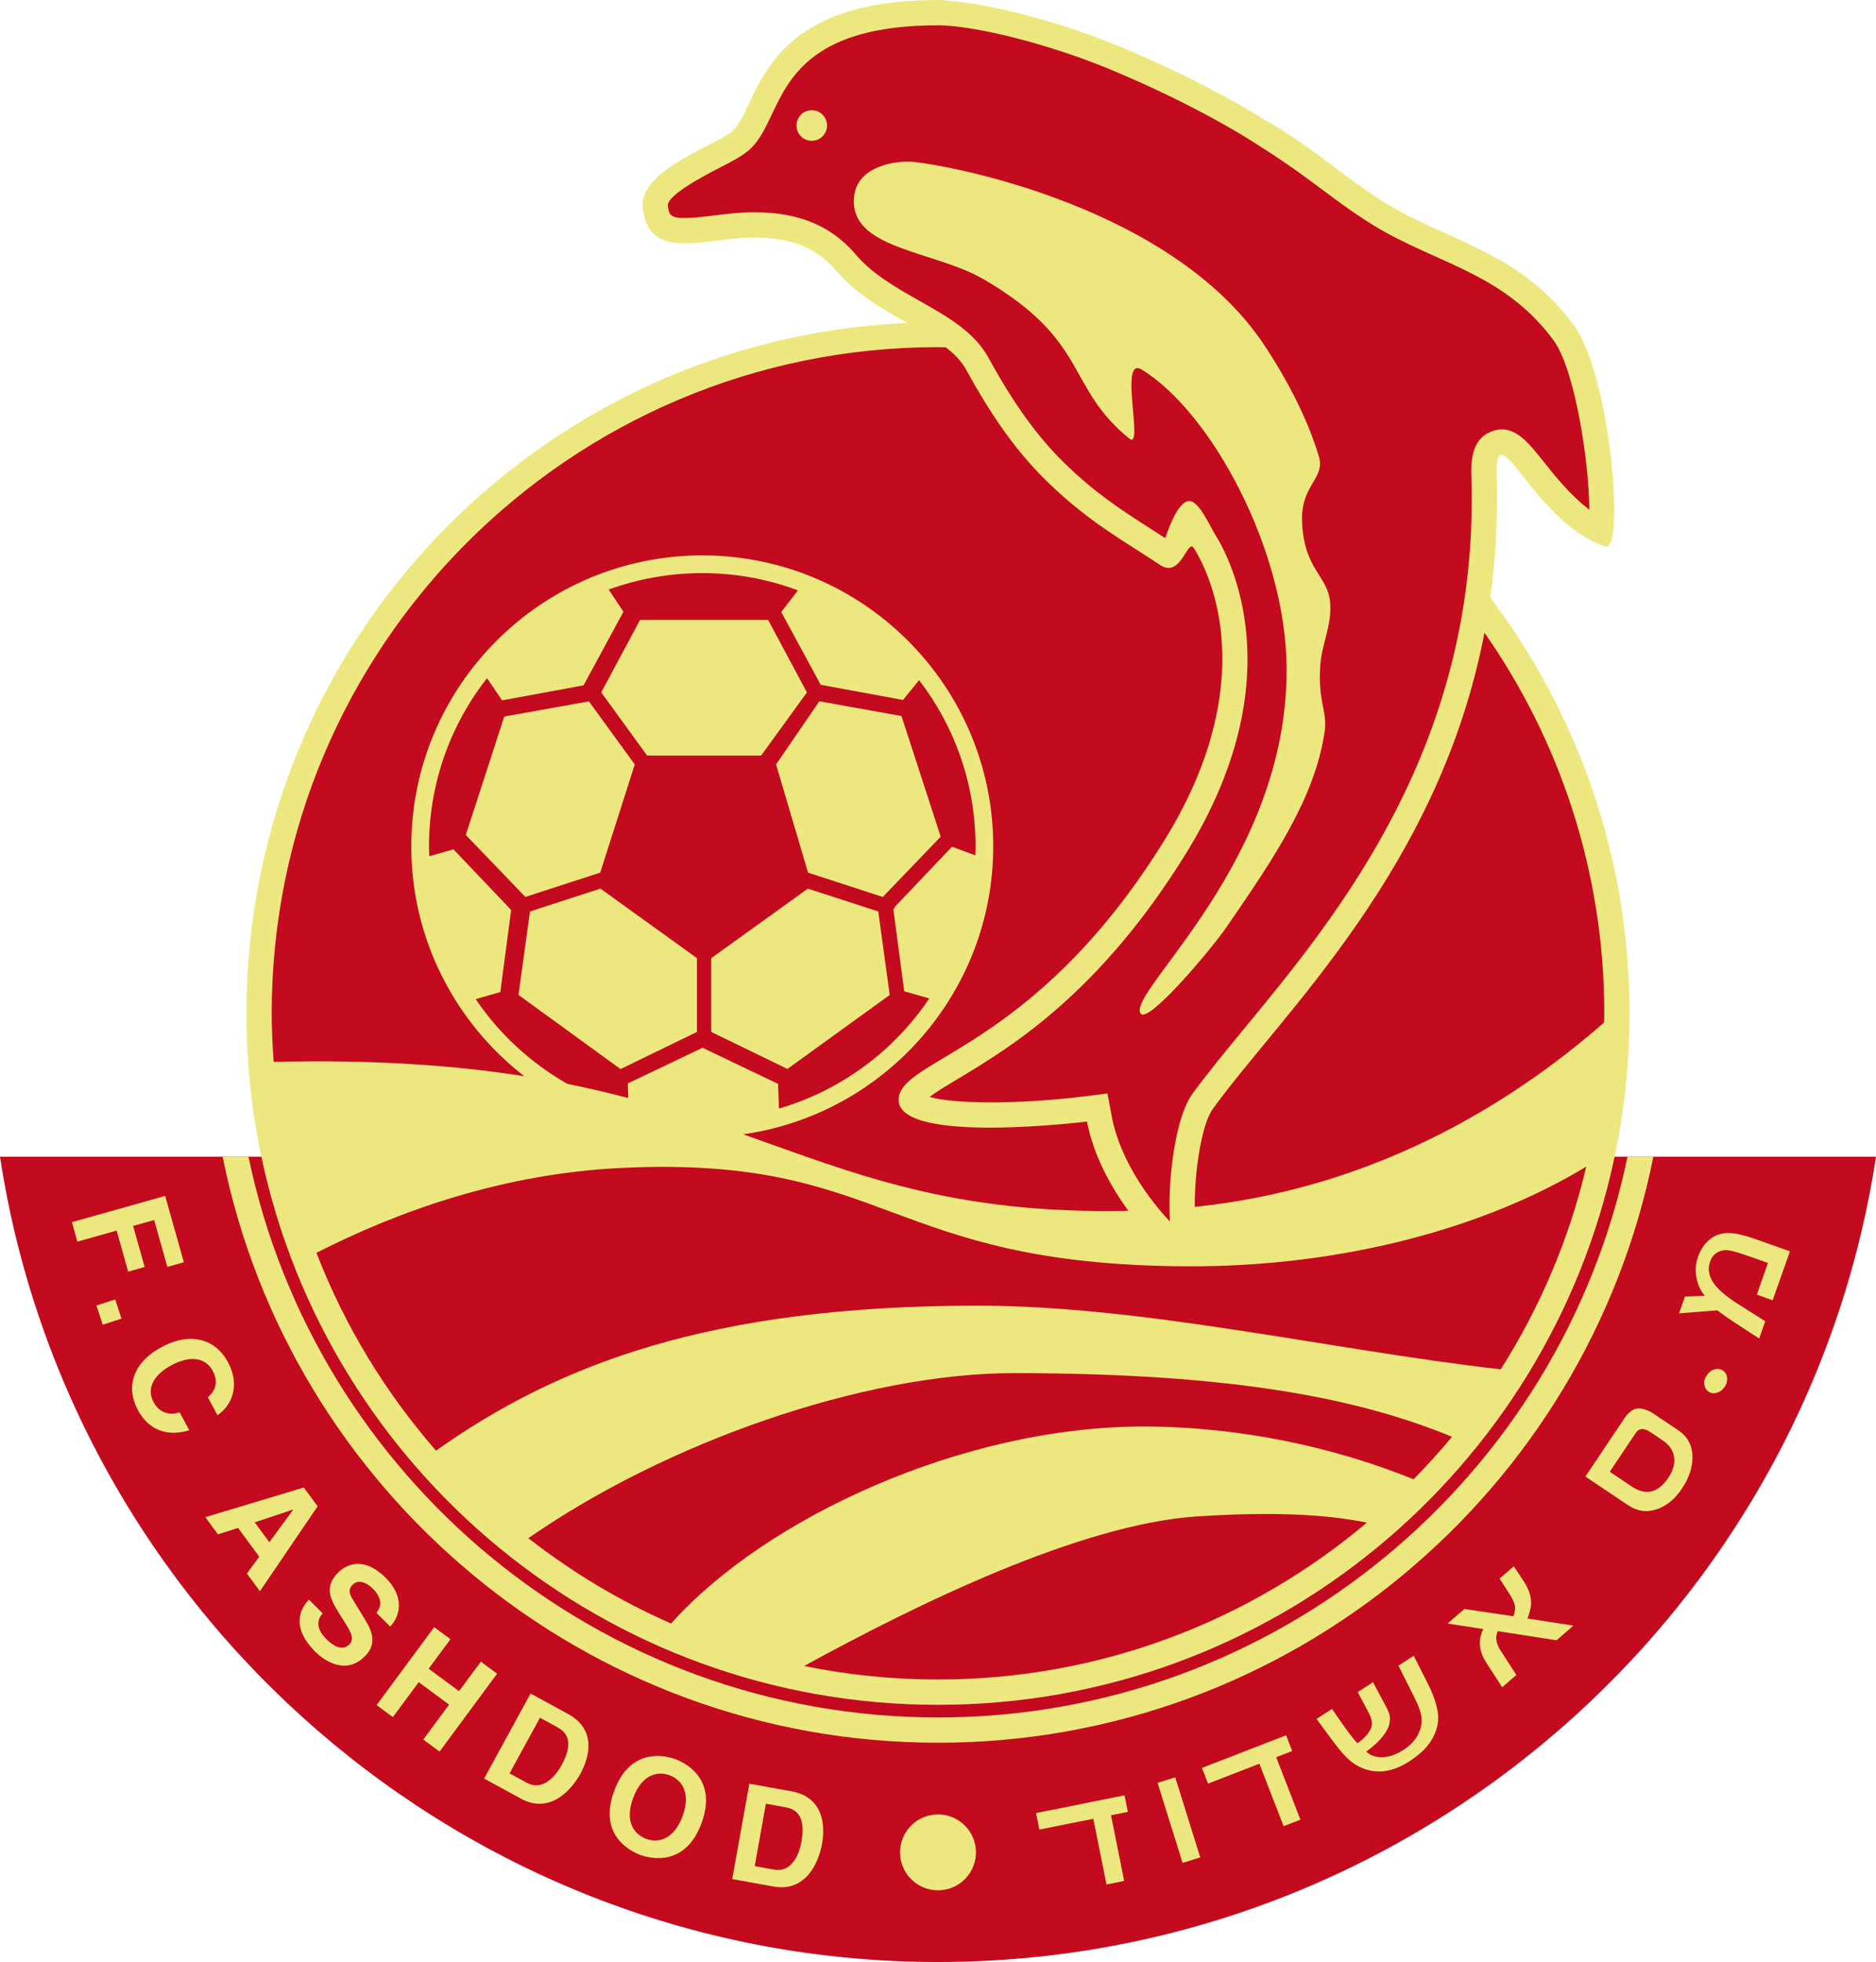
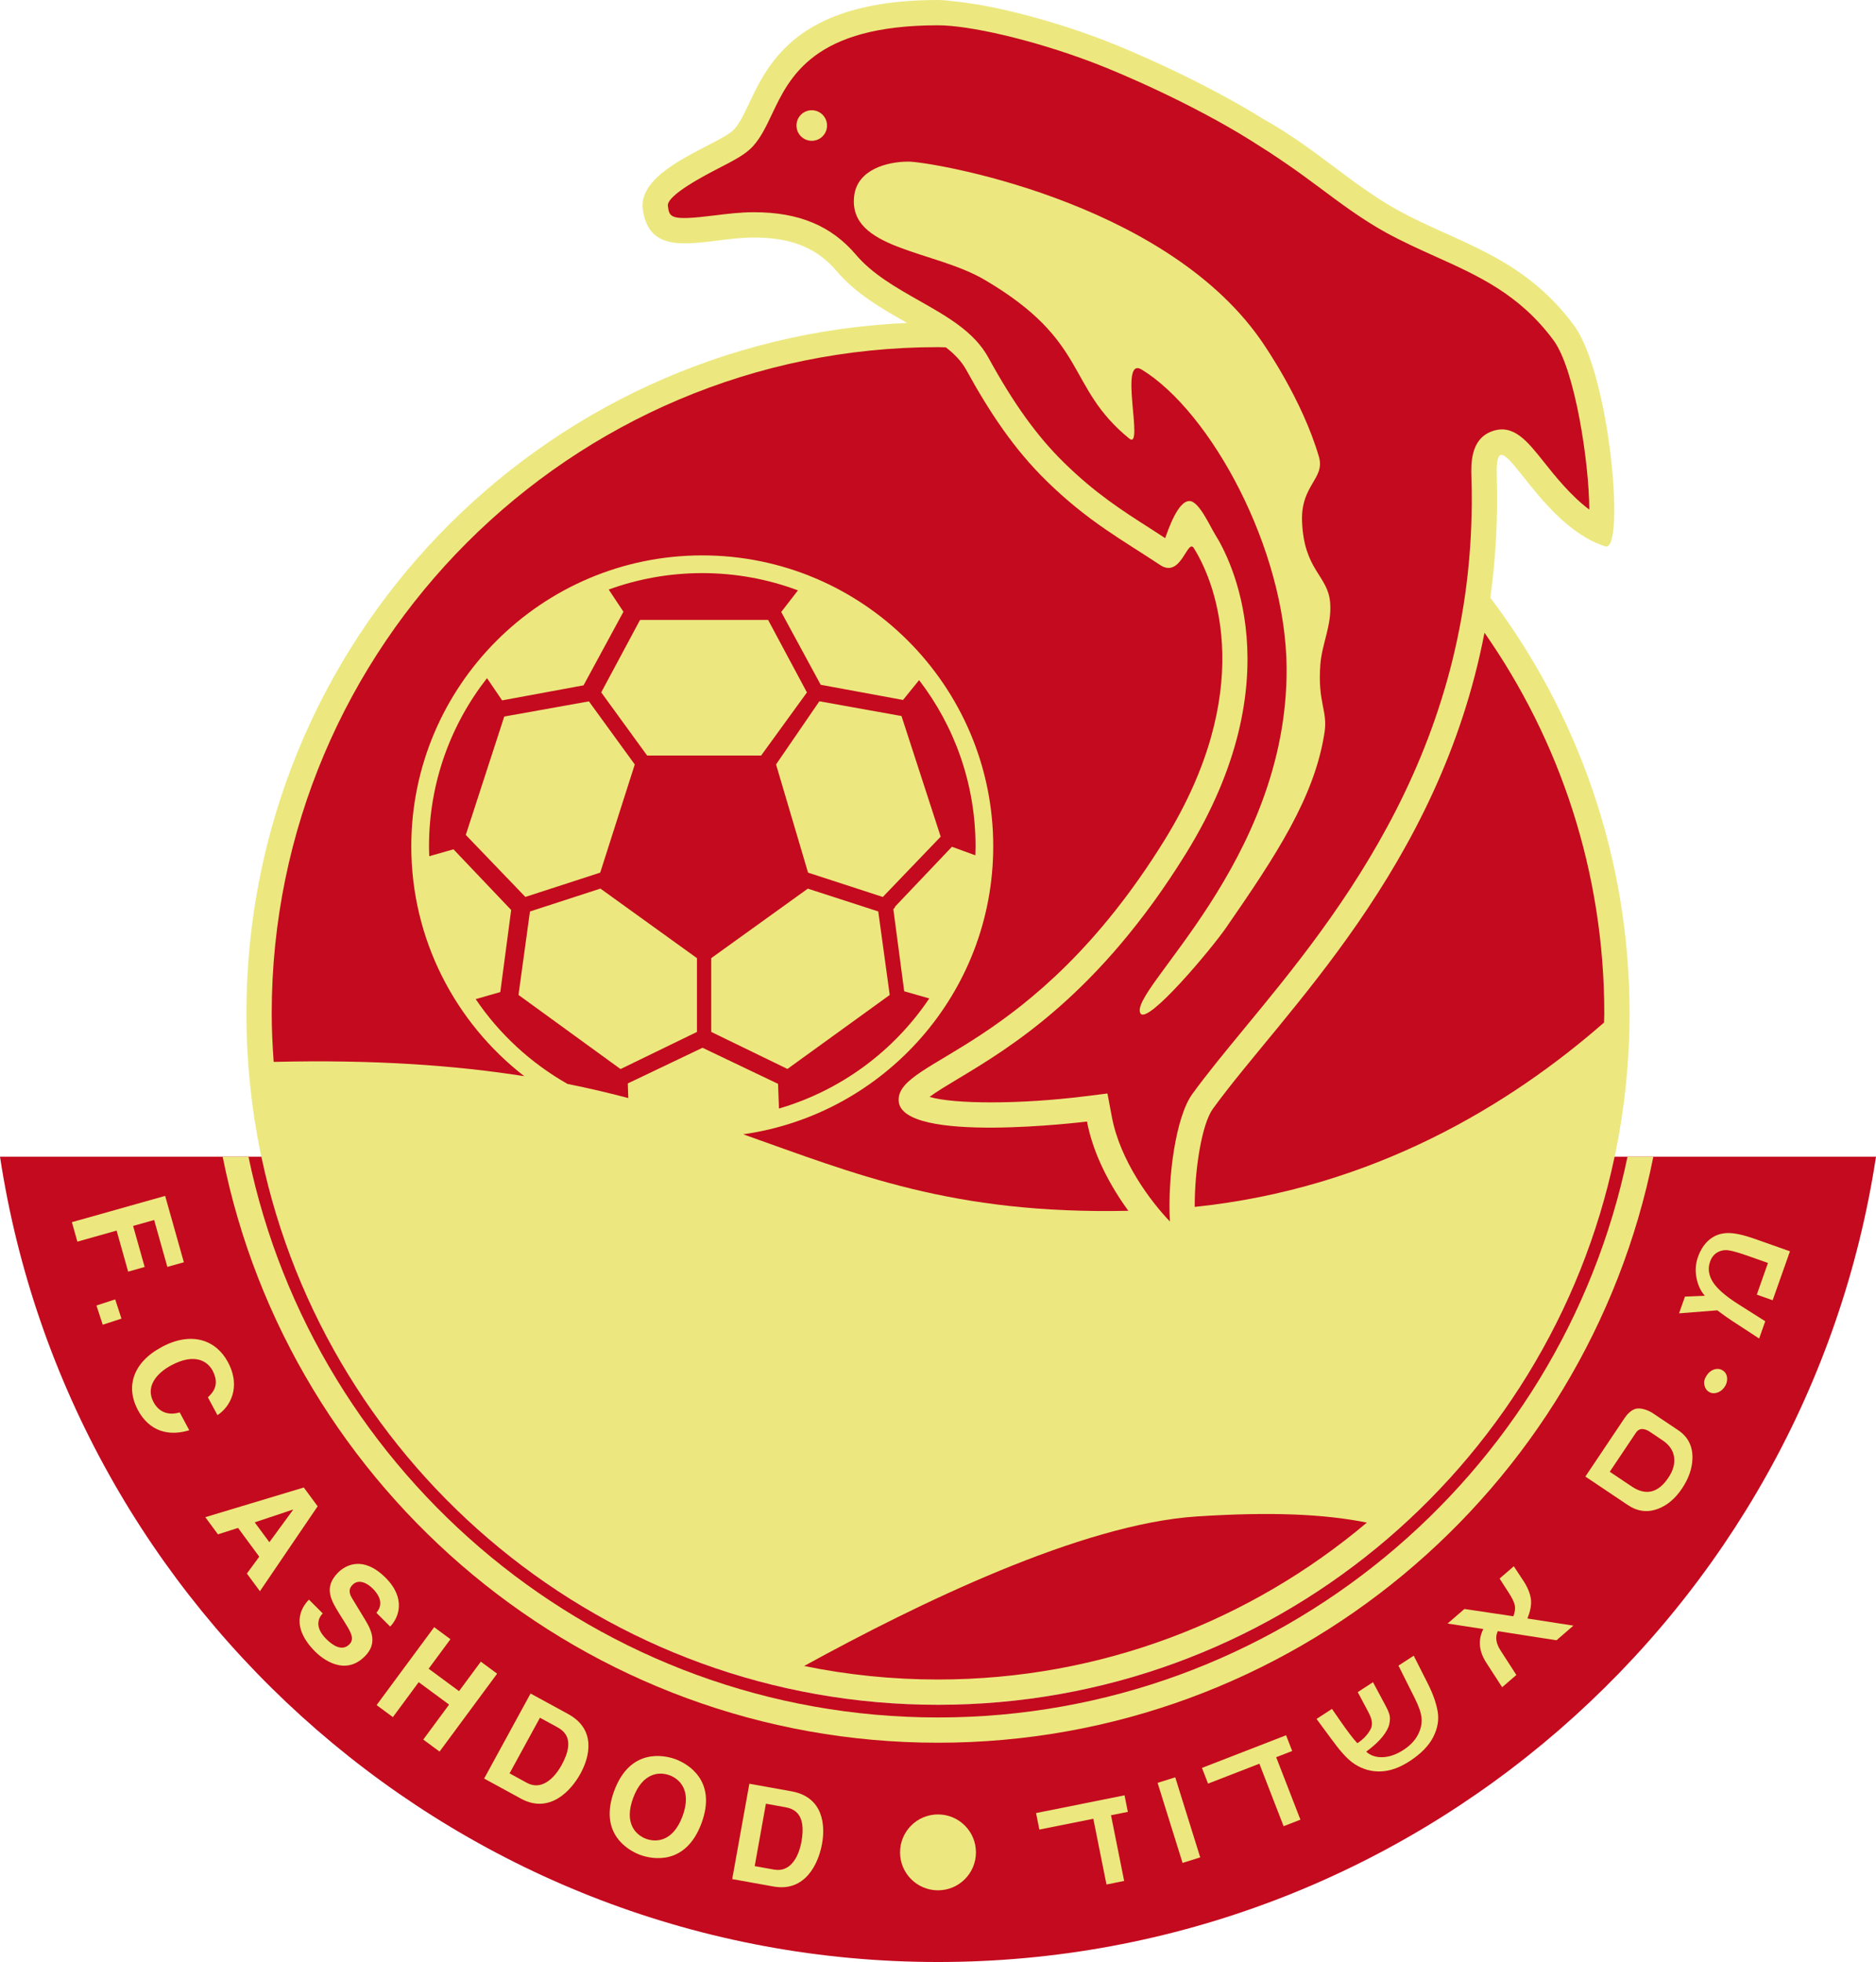
<svg xmlns="http://www.w3.org/2000/svg" version="1.0" id="Ebene_1" x="0px" y="0px" width="309.196" height="323.42" viewBox="0 0 447.149 467.719" enable-background="new 0 0 447.149 467.719" xml:space="preserve">
  <path fill-rule="evenodd" clip-rule="evenodd" fill="#ECE87F" d="M355.227,142.477c1.258-9.055,1.834-18.639,1.525-28.815   c-0.502-16.584,8.909,11.226,25.882,16.585c4.775,1.509,1.211-40.984-7.539-52.769c-12.312-16.585-27.891-19.6-41.963-27.391   c-10.894-6.03-19.935-15.021-32.026-21.717c-14.041-8.755-31.099-16.164-38.176-18.864c-12.747-4.864-26.807-8.435-35.918-9.222   C225.749,0.101,224.596,0,223.574,0c-42.222,0-42.365,23.984-48.582,30.824c-3.35,3.686-23.118,9.381-21.777,19.097   c1.743,12.644,14.975,6.702,26.469,6.702c9.045,0,15.091,2.532,19.767,8.041c4.612,5.435,10.94,9.014,16.772,12.321   C128.608,80.84,58.735,152.998,58.735,241.566c0,91.035,73.801,164.839,164.839,164.839c91.036,0,164.838-73.804,164.838-164.839   C388.413,204.354,376.028,170.065,355.227,142.477L355.227,142.477z" />
  <path fill-rule="evenodd" clip-rule="evenodd" fill="#C40A1E" d="M223.574,467.719c113.086,0,207.051-83.438,223.575-191.982   h-62.305c-15.74,74.639-81.953,130.669-161.27,130.669c-79.318,0-145.532-56.03-161.271-130.669H0   C16.522,384.281,110.487,467.719,223.574,467.719L223.574,467.719z" />
  <path fill-rule="evenodd" clip-rule="evenodd" fill="#ECE87F" d="M223.574,415.448c84.187,0,154.583-60.137,170.508-139.712h-6.158   c-15.83,76.226-83.503,133.687-164.35,133.687c-80.848,0-148.523-57.461-164.351-133.687h-6.156   C68.989,355.312,139.387,415.448,223.574,415.448L223.574,415.448z" />
  <path fill-rule="evenodd" clip-rule="evenodd" fill="#ECE87F" d="M76.919,384.608c-0.886,0.933-2.157,3.12,0.827,6.094   c1.616,1.616,3.8,3.022,5.527,1.289c1.271-1.274,0.383-2.842-0.938-4.976l-1.346-2.158c-2.027-3.252-3.986-6.392-0.397-9.985   c1.817-1.821,6-4.058,11.305,1.235c5.01,5,3.081,9.619,1.104,11.646l-3.278-3.271c0.636-0.82,2.09-2.822-0.894-5.796   c-1.298-1.299-3.324-2.363-4.8-0.884c-1.272,1.274-0.497,2.593,0.026,3.433l3.008,4.956c1.686,2.773,2.826,5.728-0.104,8.662   c-4.907,4.922-10.348,0.356-11.782-1.074c-5.966-5.952-3.56-10.415-1.537-12.441L76.919,384.608L76.919,384.608z" />
  <path fill-rule="evenodd" clip-rule="evenodd" fill="#ECE87F" d="M69.819,359.867l0.038,0.054l-5.653,7.725l-3.493-4.736   L69.819,359.867L69.819,359.867z M56.738,364.237l5.056,6.86l-2.953,4.019l3.11,4.214l13.76-20.249l-3.301-4.478l-23.473,7.075   l3.015,4.092L56.738,364.237L56.738,364.237z" />
  <polygon fill-rule="evenodd" clip-rule="evenodd" fill="#ECE87F" points="99.797,401.01 93.645,409.34 89.763,406.474    103.484,387.899 107.365,390.766 102.167,397.802 109.412,403.148 114.608,396.117 118.49,398.983 104.769,417.558 100.89,414.691    107.042,406.356 99.797,401.01 " />
  <path fill-rule="evenodd" clip-rule="evenodd" fill="#ECE87F" d="M128.7,409.486l4.065,2.217c1.808,0.986,4.396,3.022,1.128,9.009   c-1.818,3.33-4.871,6.172-8.315,4.292l-4.121-2.251L128.7,409.486L128.7,409.486z M115.396,423.988l8.779,4.79   c6.689,3.652,11.833-1.67,14.208-6.021c2.096-3.838,3.86-10.425-2.972-14.155l-8.949-4.888L115.396,423.988L115.396,423.988z" />
  <path fill-rule="evenodd" clip-rule="evenodd" fill="#ECE87F" d="M182.557,429.984l4.559,0.82c2.026,0.361,5.127,1.475,3.921,8.188   c-0.672,3.735-2.669,7.393-6.531,6.699l-4.623-0.83L182.557,429.984L182.557,429.984z M174.524,447.953l9.846,1.768   c7.502,1.348,10.696-5.332,11.572-10.205c0.774-4.307,0.364-11.113-7.297-12.49l-10.034-1.802L174.524,447.953L174.524,447.953z" />
  <path fill-rule="evenodd" clip-rule="evenodd" fill="#ECE87F" d="M150.916,428.607c2.241-6.064,6.238-6.304,8.682-5.4   c2.442,0.903,5.325,3.687,3.082,9.751c-2.242,6.06-6.239,6.294-8.682,5.396C151.554,437.445,148.673,434.667,150.916,428.607   L150.916,428.607z M146.39,426.933c-3.76,10.166,3.325,14.189,6.191,15.249c2.865,1.06,10.863,2.612,14.623-7.554   c3.759-10.166-3.325-14.189-6.191-15.249S150.149,416.767,146.39,426.933L146.39,426.933z" />
  <path fill-rule="evenodd" clip-rule="evenodd" fill="#ECE87F" d="M49.552,333.1c1.037-0.996,2.984-2.876,1.102-6.392   c-1.092-2.041-4.063-4.321-9.819-1.24c-3.657,1.963-6.173,5.166-4.245,8.77c1.26,2.354,3.473,3.286,6.242,2.461l2.278,4.253   c-4.879,1.519-9.519,0.278-12.251-4.824c-2.9-5.42-1.322-11.26,5.71-15.024c7.118-3.813,12.948-1.646,15.755,3.604   c3.265,6.094,0.39,10.811-2.496,12.646L49.552,333.1L49.552,333.1z" />
  <polygon fill-rule="evenodd" clip-rule="evenodd" fill="#ECE87F" points="18.445,295.995 17.136,291.352 39.364,285.087    43.821,300.907 39.889,302.016 36.741,290.839 31.726,292.25 34.481,302.035 30.549,303.144 27.794,293.358 18.445,295.995 " />
  <polygon fill-rule="evenodd" clip-rule="evenodd" fill="#ECE87F" points="24.486,315.8 22.99,311.215 27.455,309.76 28.95,314.345    24.486,315.8 " />
  <path fill-rule="evenodd" clip-rule="evenodd" fill="#ECE87F" d="M223.574,450.629c4.995,0,9.045-4.048,9.045-9.043   c0-5-4.051-9.048-9.045-9.048c-4.997,0-9.046,4.048-9.046,9.048C214.528,446.581,218.578,450.629,223.574,450.629L223.574,450.629z" />
  <path fill-rule="evenodd" clip-rule="evenodd" fill="#ECE87F" d="M317.481,407.382l1.843,2.666c1.846,2.666,3.296,4.58,4.209,5.513   c1.341-0.869,2.366-1.938,3.076-3.193c0.71-1.26,0.42-2.578-0.456-4.224l-2.532-4.761l3.638-2.368l2.98,5.571   c0.506,0.942,0.828,1.704,0.967,2.271c0.137,0.571,0.117,1.279-0.059,2.129s-0.69,1.826-1.547,2.93   c-0.855,1.104-2.176,2.329-3.965,3.672c1.057,0.933,2.385,1.367,3.977,1.304c1.597-0.068,3.234-0.645,4.914-1.738   c1.556-1.011,2.688-2.188,3.396-3.53c0.713-1.338,1.016-2.666,0.913-3.989c-0.103-1.318-0.681-2.92-1.647-4.849l-3.863-7.72   l3.639-2.368l3.359,6.65c1.257,2.495,2.035,4.746,2.363,6.738c0.324,1.992-0.045,4.019-1.109,6.074s-2.927,3.95-5.593,5.684   c-2.363,1.543-4.653,2.354-6.872,2.441c-2.217,0.088-4.297-0.498-6.24-1.753c-1.939-1.25-3.704-3.467-5.789-6.304l-3.279-4.453   L317.481,407.382L317.481,407.382z" />
  <path fill-rule="evenodd" clip-rule="evenodd" fill="#ECE87F" d="M375.024,387.533l-4.033,3.491l-13.994-2.178   c-0.651,1.411-0.424,2.925,0.643,4.58l3.787,5.869l-3.387,2.925l-3.789-5.869c-1.763-2.725-1.997-5.396-0.705-8.008l-8.516-1.309   l4.021-3.472l11.67,1.738c0.371-1.001,0.483-1.865,0.342-2.598c-0.146-0.732-0.622-1.724-1.433-2.983l-2.197-3.408l3.389-2.93   l2.287,3.477c0.984,1.494,1.564,2.91,1.768,4.243c0.2,1.328-0.073,2.905-0.825,4.731L375.024,387.533L375.024,387.533z" />
  <polygon fill-rule="evenodd" clip-rule="evenodd" fill="#ECE87F" points="280.122,423.695 286.077,442.782 281.868,444.096    275.911,425.009 280.122,423.695 " />
  <polygon fill-rule="evenodd" clip-rule="evenodd" fill="#ECE87F" points="307.996,417.416 304.18,418.896 309.958,433.788    305.952,435.346 300.173,420.448 287.944,425.194 286.489,421.449 306.541,413.666 307.996,417.416 " />
  <path fill-rule="evenodd" clip-rule="evenodd" fill="#ECE87F" d="M409.314,312.367l-9.108,0.718l1.408-3.989l4.746-0.195   c-0.984-1.099-1.648-2.51-1.992-4.229s-0.229-3.398,0.35-5.034c0.612-1.733,1.511-3.101,2.695-4.092   c1.186-1.001,2.588-1.528,4.211-1.597c1.621-0.068,3.781,0.376,6.717,1.411l8.298,2.935l-4.121,11.665l-3.784-1.338l2.666-7.549   l-4.585-1.621c-2.085-0.737-3.633-1.191-4.644-1.362c-1.011-0.176-1.936-0.029-2.771,0.435c-0.837,0.464-1.438,1.206-1.799,2.231   c-0.562,1.592-0.356,3.184,0.617,4.785c0.975,1.597,3.006,3.394,6.109,5.361l6.42,4.067l-1.452,4.116l-6.726-4.395   C411.931,314.276,410.847,313.5,409.314,312.367L409.314,312.367z" />
  <path fill-rule="evenodd" clip-rule="evenodd" fill="#ECE87F" d="M406.885,327.753c0.336-0.469,0.729-0.825,1.176-1.069   c0.447-0.244,0.904-0.361,1.37-0.352c0.464,0.005,0.894,0.151,1.284,0.43c0.391,0.283,0.662,0.64,0.809,1.074   s0.18,0.903,0.102,1.411c-0.08,0.508-0.29,0.996-0.627,1.465s-0.732,0.825-1.189,1.06c-0.453,0.239-0.912,0.356-1.369,0.356   c-0.457-0.005-0.879-0.146-1.271-0.425c-0.506-0.366-0.823-0.913-0.953-1.646C406.084,329.325,406.306,328.559,406.885,327.753   L406.885,327.753z" />
  <polygon fill-rule="evenodd" clip-rule="evenodd" fill="#ECE87F" points="268.823,431.933 264.812,432.733 267.944,448.397    263.733,449.242 260.598,433.578 247.735,436.151 246.946,432.211 268.035,427.987 268.823,431.933 " />
  <path fill-rule="evenodd" clip-rule="evenodd" fill="#ECE87F" d="M390.186,335.785c-1.451,0.181-2.564,1.67-3.033,2.368   l-9.277,13.843l10.143,6.802c2.287,1.533,4.678,1.826,7.172,0.889c2.2-0.83,4.1-2.432,5.701-4.819   c1.646-2.456,2.476-4.897,2.51-7.319c0.039-2.852-1.092-5.054-3.413-6.611l-6.101-4.087   C393.184,336.381,391.534,335.619,390.186,335.785L390.186,335.785z M396.27,343.349c1.652,1.104,2.563,2.476,2.766,4.102   c0.193,1.543-0.256,3.145-1.377,4.814c-2.451,3.657-5.371,4.351-8.76,2.08l-5.21-3.496l6.267-9.351   c0.916-1.318,2.305-0.84,3.375-0.122L396.27,343.349L396.27,343.349z" />
-   <path fill-rule="evenodd" clip-rule="evenodd" fill="#C40A1E" d="M148.19,278.417c-28.29,1.343-53.168,10.259-72.769,20.239   c6.73,17.407,16.44,33.33,28.506,47.163c28.801-20.415,65.025-34.565,129.026-34.565c39.703,0,83.323,10.415,124.744,15.186   c9.316-14.673,16.287-30.957,20.398-48.345c-23.333,14.199-57.285,23.955-95.221,23.779   C210.842,301.537,211.848,275.404,148.19,278.417L148.19,278.417z" />
  <path fill-rule="evenodd" clip-rule="evenodd" fill="#C40A1E" d="M285.222,361.508c-27.556,1.807-66.672,20.884-93.555,35.645   c10.31,2.114,20.98,3.223,31.907,3.223c38.911,0,74.581-14.092,102.227-37.407C315.571,360.917,302.844,360.355,285.222,361.508   L285.222,361.508z" />
-   <path fill-rule="evenodd" clip-rule="evenodd" fill="#C40A1E" d="M125.941,366.684c10.385,8.12,21.792,14.98,34.009,20.347   c22.476-25.171,69.523-46.963,112.541-46.963c22.627,0,45.18,4.775,64.434,12.578c3.186-3.252,6.257-6.616,9.157-10.132   c-21.497-8.867-51.24-15.176-104.414-15.176C205.592,327.338,158.495,344.013,125.941,366.684L125.941,366.684z" />
  <path fill-rule="evenodd" clip-rule="evenodd" fill="#C40A1E" d="M353.829,150.835c-10.799,56.18-48.099,90.512-64.754,113.515   c-2.586,3.564-4.348,14.36-4.309,23.359c42.666-4.429,75.268-24.448,97.561-43.95c0.01-0.732,0.057-1.46,0.057-2.192   C382.383,207.854,371.811,176.574,353.829,150.835L353.829,150.835z" />
  <path fill-rule="evenodd" clip-rule="evenodd" fill="#C40A1E" d="M277.517,200.354c21.777-35.18,12.729-60.643,7.034-69.688   c-1.536-2.439-3.016,7.37-8.04,4.02c-8.784-5.855-17.09-10.243-27.139-20.103c-7.573-7.428-13.403-16.082-19.097-26.467   c-1.099-2.004-2.791-3.722-4.828-5.315c-0.624-0.017-1.246-0.048-1.874-0.048c-87.567,0-158.81,71.243-158.81,158.813   c0,3.896,0.192,7.749,0.469,11.577c24.102-0.581,43.406,0.84,59.717,3.403c-16.358-12.695-26.916-32.529-26.916-54.794   c0-38.242,31.112-69.353,69.354-69.353c38.241,0,69.353,31.11,69.353,69.353c0,34.931-25.962,63.896-59.599,68.651   c26.787,9.482,49.929,19.136,91.796,18.237c-4.253-5.845-8.364-13.384-9.849-21.279c0,0-44.545,5.547-44.897-5.024   C213.857,252.284,246.184,250.971,277.517,200.354L277.517,200.354z" />
  <path fill-rule="evenodd" clip-rule="evenodd" fill="#C40A1E" d="M149.636,258.28l17.809-8.506l18.006,8.604l0.217,5.884   c14.801-4.321,27.426-13.74,35.825-26.245l-5.975-1.714l-2.589-19.566l0.39-0.409l-0.022-0.157l13.597-14.308l5.57,2.028   c0.024-0.711,0.057-1.42,0.057-2.137c0-14.911-5.022-28.643-13.453-39.621l-3.83,4.728l-19.626-3.619l-9.406-17.353l3.987-5.152   c-7.099-2.655-14.78-4.114-22.805-4.114c-7.834,0-15.345,1.385-22.303,3.921l3.513,5.287l-9.508,17.548l-19.409,3.583l-3.603-5.299   c-8.651,11.056-13.823,24.966-13.823,40.093c0,0.789,0.033,1.571,0.06,2.354l5.773-1.643l13.75,14.464l-2.589,19.565l-5.863,1.685   c5.619,8.315,13.121,15.239,21.88,20.215c5.107,1.021,9.913,2.158,14.492,3.369L149.636,258.28L149.636,258.28z M187.69,254.823   l-18.169-8.828v-17.584l23.024-16.569l16.788,5.436l2.733,19.913L187.69,254.823L187.69,254.823z M214.872,170.692l9.344,28.757   l-13.795,14.378l-17.822-5.802l-7.627-25.793l10.324-15.056L214.872,170.692L214.872,170.692z M152.551,147.79h30.533l9.248,17.278   l-10.92,15.049l-27.174-0.011l-10.935-15.052L152.551,147.79L152.551,147.79z M111.021,199.037l9.17-28.223l20.178-3.616   l10.929,15.042l-8.237,25.784l-17.84,5.796L111.021,199.037L111.021,199.037z M123.585,237.182l2.731-19.894l16.793-5.458   l23.014,16.582V246l-18.216,8.853L123.585,237.182L123.585,237.182z" />
  <path fill-rule="evenodd" clip-rule="evenodd" fill="#C40A1E" d="M370.254,81.073c-8.102-10.912-17.832-15.295-28.135-19.936   c-3.906-1.76-7.945-3.58-11.91-5.772c-5.664-3.137-10.842-7.014-15.852-10.762c-5.513-4.13-10.059-7.266-16.258-11.142   c-13.955-8.721-30.754-15.941-37.277-18.431c-14.979-5.715-29.995-9-37.249-9c-29.543,0-35.34,12.244-39.574,21.183   c-1.356,2.864-2.637,5.568-4.545,7.667c-1.744,1.919-4.452,3.316-8.201,5.251c-3.071,1.587-12.417,6.413-12.065,8.965   c0.379,2.753,0.495,3.583,11,2.273c3.069-0.382,6.244-0.778,9.495-0.778c10.736,0,18.479,3.23,24.365,10.169   c3.906,4.603,9.597,7.829,15.101,10.95c6.721,3.809,13.069,7.408,16.411,13.504c6.053,11.037,11.617,18.767,18.035,25.062   c7.485,7.344,13.882,11.431,20.654,15.757c1.125,0.721,2.305,1.493,3.467,2.249c0.762-2.057,3.022-8.842,5.786-8.842   c2.292,0,4.866,5.968,6.149,8.012c3.377,5.36,18.902,34.22-7.009,76.074c-20.762,33.536-41.86,46.188-54.468,53.746   c-2.296,1.377-4.96,2.979-6.616,4.214c5.886,1.748,21.548,1.782,36.782-0.112l5.625-0.698l1.047,5.571   c1.969,10.454,9.215,20.132,13.838,24.941c-0.578-10.474,1.393-24.932,5.338-30.381c3.493-4.819,7.885-10.151,12.533-15.796   c22.269-27.011,55.921-67.834,54.002-131.168c-0.098-3.193-0.278-9.139,4.863-11.02c5.105-1.87,8.423,2.305,12.266,7.138   c2.785,3.504,6.587,8.273,10.962,11.512C378.774,110.374,375.427,88.041,370.254,81.073L370.254,81.073z M193.483,33.566   c-2.012,0-3.642-1.631-3.642-3.643s1.63-3.643,3.642-3.643c2.013,0,3.643,1.631,3.643,3.643S195.496,33.566,193.483,33.566   L193.483,33.566z M315.71,174.556c-2.341,15.486-11.644,29.485-23.454,46.572c-3.592,5.2-18.812,23.329-20.436,20.438   c-3.018-5.361,35.186-36.188,34.844-82.422c-0.209-28.269-18.093-60.978-34.512-71.028c-5.656-3.464,0.672,19.431-3.015,16.416   c-15.251-12.479-9.38-23.118-34.507-37.859c-12.119-7.109-32.572-7.159-31.035-19.978c0.754-6.281,7.839-8.167,12.942-8.167   s60.308,9.047,83.759,42.216c1.221,1.725,10.133,14.629,14.072,28.143c1.533,5.257-4.355,6.701-4.021,15.413   c0.452,11.737,6.221,12.857,6.702,19.433c0.397,5.433-1.971,9.66-2.347,14.741C314.036,167.521,316.492,169.395,315.71,174.556   L315.71,174.556z" />
</svg>